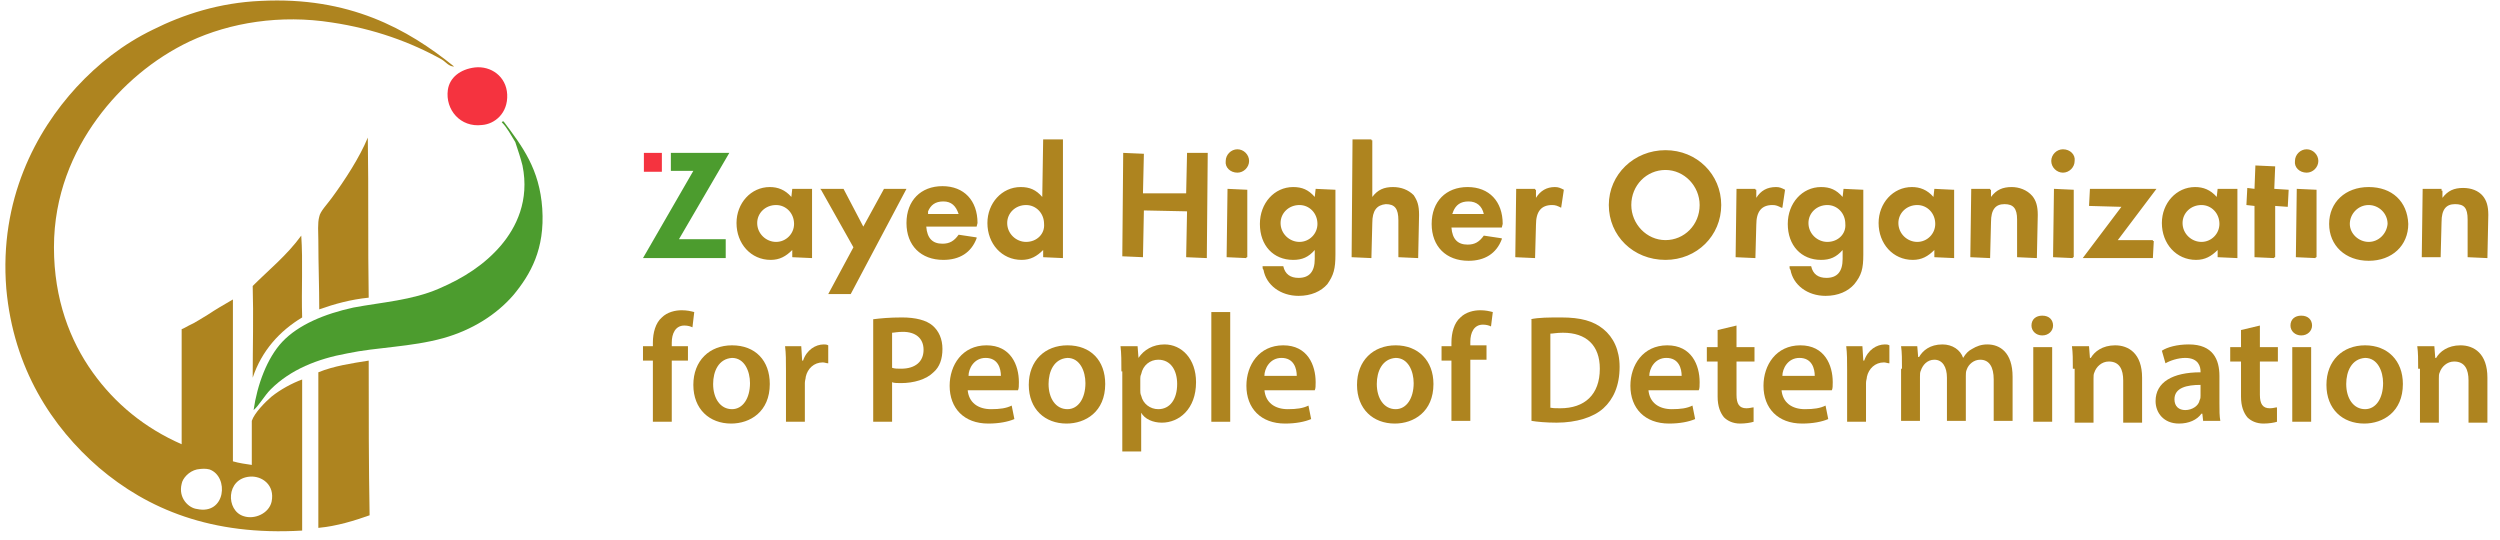
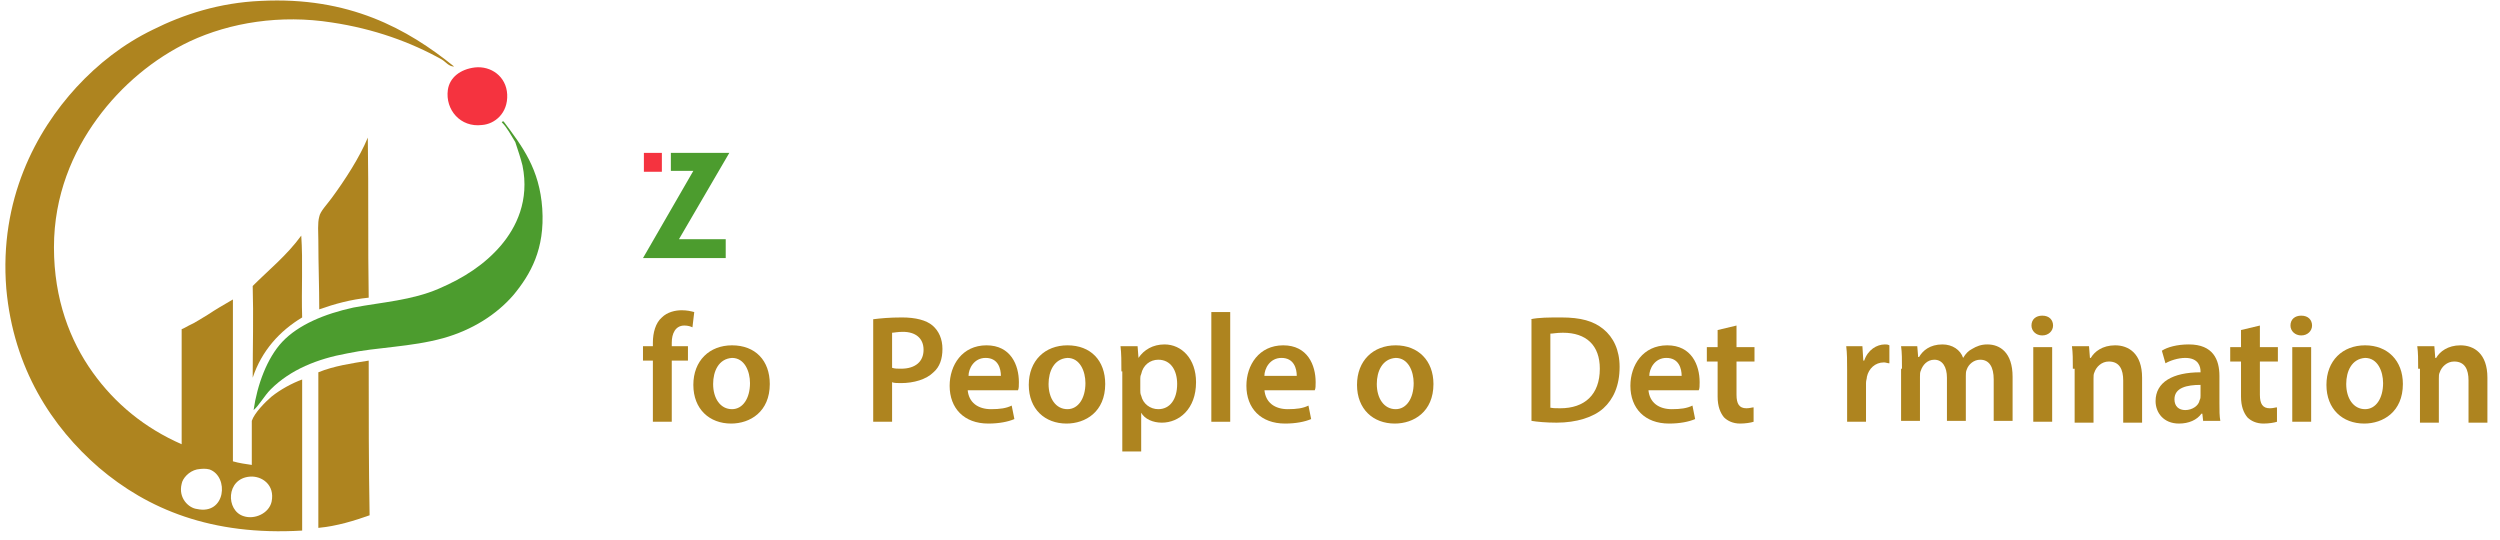
<svg xmlns="http://www.w3.org/2000/svg" width="278px" height="60px" viewBox="0 0 278 60">
  <title>EnglishOnly</title>
  <g id="Page-1" stroke="none" stroke-width="1" fill="none" fill-rule="evenodd">
    <g id="EnglishOnly">
      <path d="M52.8,7.5 C54.6,7.3 56.3,8.5 56.4,10.5 C56.5,12.6 55,13.8 53.6,13.9 C51.2,14.2 49.5,12.2 49.8,10 C50,8.6 51.2,7.7 52.8,7.5" id="Path" fill="#F5333F" />
      <path d="M55.8,13.6 C55.8,13.5 56,13.5 56,13.5 C58.1,16.3 60,18.8 60.3,23.2 C60.6,27.7 59,30.5 57.1,32.8 C55.2,35 52.5,36.7 49.3,37.6 C45.7,38.6 41.9,38.6 38.6,39.3 C35.3,39.9 32.3,41.1 30.1,43.3 C29.4,44 28.8,45.1 28.2,45.6 C28.6,42.8 29.7,39.8 31.4,38 C33.2,36.1 36.1,34.9 39.3,34.2 C42.5,33.6 45.8,33.4 48.8,32.1 C51.6,30.9 53.9,29.4 55.7,27.3 C57.4,25.3 58.9,22.3 58.1,18.4 C57.9,17.6 57.6,16.7 57.3,15.8 C56.8,15 56.4,14.2 55.8,13.6" id="Path" fill="#4C9C2E" />
      <path d="M40.9,15.3 C41,21.4 40.9,27.2 41,33.1 C39,33.3 37.2,33.8 35.5,34.4 C35.5,31.8 35.4,29.4 35.4,26.7 C35.4,25.9 35.3,24.8 35.5,24.1 C35.6,23.5 36.4,22.7 36.9,22 C38.3,20.1 40,17.5 40.9,15.3" id="Path" fill="#AE841F" />
      <path d="M33.5,26.2 C33.7,29.1 33.5,32.3 33.6,35.3 C31.1,36.8 29.1,39 28.1,42 C28.1,38.7 28.2,35.1 28.1,31.8 C29.9,30 31.9,28.4 33.5,26.2 C33.4,26.2 33.5,26.2 33.5,26.2" id="Path" fill="#AE841F" />
      <path d="M41,40.1 C41,46.4 41,51.6 41.1,57.3 C39.4,57.9 37.5,58.5 35.4,58.7 L35.4,41.4 C37.1,40.7 39.1,40.4 41,40.1" id="Path" fill="#AE841F" />
      <path d="M29,0.1 C24.4,0.3 20.4,1.6 17,3.3 C13.7,4.9 10.9,7.1 8.5,9.7 C4,14.6 -0.1,22.2 0.7,32.1 C1.5,41 5.8,47.5 11,52 C16.4,56.6 23.5,59.6 33.6,59 L33.6,42.2 C32.5,42.6 31.2,43.3 30.2,44.1 C29.5,44.7 28.3,45.9 28,46.8 C28,46.8 28,50.2 28,51.7 C27.3,51.6 26.6,51.5 25.9,51.3 L25.9,33.3 C24.7,34 24,34.4 23.1,35 C22.4,35.4 21.7,35.9 21,36.2 C20.8,36.3 20.3,36.6 20.2,36.6 L20.2,49.4 C16.1,47.6 12.8,44.9 10.3,41.4 C7.8,37.9 6,33.3 6,27.5 C6,21.7 8.1,16.9 10.8,13.2 C13.5,9.5 17.1,6.5 21.1,4.6 C25.6,2.5 31.2,1.6 36.9,2.5 C41.6,3.2 45.7,4.7 49.1,6.6 C49.6,6.9 49.9,7.4 50.5,7.4 C45.3,3.2 38.8,-0.4 29,0.1 M27.8,53 C29.1,52.9 30.6,53.9 30.2,55.8 C29.9,57.1 28.3,57.8 27.1,57.4 C25.1,56.8 25.1,53.2 27.8,53 M20.2,53.8 C20.3,53.2 21,52.4 21.9,52.2 C22.5,52.1 22.9,52.1 23.3,52.2 C25.5,53 25.1,57.3 21.9,56.6 C21,56.5 19.8,55.4 20.2,53.8" id="Shape" fill="#AE841F" />
      <g id="Group" transform="translate(71, 15)">
        <g>
-           <path d="M152.7,5.8 C151.7,5.8 151,6.1 150.4,6.9 L150.4,6.1 L150.3,6.1 L150.3,6 L148.2,6 L148.2,6.1 L148.2,6.1 L148.1,13.6 L150.3,13.7 L150.4,9.7 C150.4,8.3 150.9,7.7 151.9,7.7 C152.9,7.7 153.3,8.2 153.3,9.4 L153.3,13.6 L155.5,13.7 L155.6,8.9 C155.6,7.9 155.4,7.3 155,6.8 C154.4,6.1 153.5,5.8 152.7,5.8 Z M33.9,13.9 C35.7,13.9 37,13.1 37.6,11.5 L37.6,11.4 L35.6,11.1 C35.1,11.8 34.6,12.1 33.8,12.1 C32.7,12.1 32.1,11.5 32,10.2 L37.6,10.2 L37.7,9.8 C37.7,7.3 36.2,5.7 33.8,5.7 C31.4,5.7 29.8,7.3 29.8,9.8 C29.8,12.3 31.4,13.9 33.9,13.9 L33.9,13.9 Z M32.2,8.5 C32.5,7.8 33,7.4 33.9,7.4 C34.8,7.4 35.3,7.9 35.6,8.8 L32.2,8.8 C32.2,8.7 32.2,8.6 32.2,8.5 Z M32.1,8.8 L32.7,8.8 L32.1,8.8 C32.1,8.8 32.1,8.8 32.1,8.8 Z M168.4,13.7 L168.5,11.8 L168.4,11.8 L168.4,11.8 L168.4,11.8 L168.4,11.7 L164.5,11.7 L168.8,6 L161.4,6 L161.3,7.9 L164.9,8 L160.6,13.7 L168.4,13.7 Z M65.4,13.6 L67.6,13.7 L67.6,13.6 L67.7,13.6 L67.7,6.1 L65.5,6 L65.4,13.6 Z M47.1,0.5 L45,0.5 L44.9,6.9 C44.2,6.1 43.5,5.8 42.5,5.8 C40.4,5.8 38.8,7.6 38.8,9.8 C38.8,12.1 40.4,13.9 42.6,13.9 C43.6,13.9 44.3,13.5 45,12.8 L45,13.6 L47.2,13.7 L47.2,0.5 L47.1,0.5 L47.1,0.5 Z M43.1,11.9 C42,11.9 41,11 41,9.8 C41,8.7 41.9,7.8 43.1,7.8 C44.2,7.8 45.1,8.7 45.1,9.9 C45.2,11 44.3,11.9 43.1,11.9 Z M177.7,6 L175.6,6 L175.5,6.9 C174.8,6.1 174,5.8 173.1,5.8 C171,5.8 169.4,7.6 169.4,9.8 C169.4,12.1 171,13.9 173.2,13.9 L173.2,13.9 C174.2,13.9 174.9,13.5 175.6,12.8 L175.6,13.6 L177.8,13.7 L177.8,13.6 L177.8,13.6 L177.8,6 L177.7,6 L177.7,6 Z M173.8,11.9 C172.7,11.9 171.7,11 171.7,9.8 C171.7,8.7 172.6,7.8 173.8,7.8 C174.9,7.8 175.8,8.7 175.8,9.9 C175.8,11 174.9,11.9 173.8,11.9 Z M25,10.2 L22.8,6 L20.2,6 L20.3,6.1 L23.9,12.5 L21.1,17.7 L23.6,17.7 L29.8,6 L27.3,6 L25,10.2 Z M114.2,1.7 C110.7,1.7 107.9,4.4 107.9,7.8 C107.9,11.2 110.6,13.9 114.2,13.9 C117.7,13.9 120.4,11.2 120.4,7.8 C120.4,4.4 117.7,1.7 114.2,1.7 Z M114.2,11.7 C112.1,11.7 110.4,9.9 110.4,7.8 C110.4,5.6 112.1,3.9 114.2,3.9 C116.3,3.9 118,5.7 118,7.8 C118,10 116.3,11.7 114.2,11.7 Z M158.4,1.6 C157.7,1.6 157.1,2.2 157.1,2.9 C157.1,3.6 157.7,4.2 158.4,4.2 C159.1,4.2 159.7,3.6 159.7,2.9 C159.8,2.2 159.2,1.6 158.4,1.6 Z M19.2,6 L17.1,6 L17,6.9 C16.3,6.1 15.5,5.8 14.6,5.8 C12.5,5.8 10.9,7.6 10.9,9.8 C10.9,12.1 12.5,13.9 14.7,13.9 C15.7,13.9 16.4,13.5 17.1,12.8 L17.1,13.6 L19.3,13.7 L19.3,6 L19.2,6 L19.2,6 Z M15.3,11.9 C14.2,11.9 13.2,11 13.2,9.8 C13.2,8.7 14.1,7.8 15.3,7.8 C16.4,7.8 17.3,8.7 17.3,9.9 C17.3,11 16.4,11.9 15.3,11.9 Z M157.3,13.6 L159.5,13.7 L159.5,13.6 L159.6,13.6 L159.6,6.1 L157.4,6 L157.3,13.6 Z M83.9,5.8 C82.9,5.8 82.2,6.1 81.6,6.9 L81.6,0.6 L81.5,0.6 L81.5,0.5 L79.4,0.5 L79.3,13.6 L81.5,13.7 L81.6,9.8 C81.6,8.4 82.1,7.8 83.1,7.7 C84.1,7.7 84.5,8.2 84.5,9.5 L84.5,13.6 L86.7,13.7 L86.8,8.9 C86.8,7.8 86.6,7.3 86.2,6.7 C85.6,6.1 84.8,5.8 83.9,5.8 Z M184.3,13.6 L186.5,13.7 L186.5,13.6 L186.6,13.6 L186.6,6.1 L184.4,6 L184.3,13.6 Z M184.4,13.5 L184.4,13.5 L184.4,13.4 L184.4,13.5 Z M96.1,9.9 C96.1,7.4 94.6,5.8 92.2,5.8 C89.8,5.8 88.2,7.4 88.2,9.9 C88.2,12.4 89.8,14 92.3,14 L92.3,14 C94.1,14 95.4,13.2 96,11.6 L96,11.5 L94,11.2 C93.5,11.9 93,12.2 92.2,12.2 C91.1,12.2 90.5,11.6 90.4,10.3 L96,10.3 L96.1,9.9 Z M90.5,8.8 C90.5,8.8 90.5,8.8 90.5,8.8 L91.1,8.8 L90.5,8.8 Z M90.5,8.8 C90.5,8.7 90.6,8.6 90.6,8.5 C90.9,7.8 91.4,7.4 92.3,7.4 C93.2,7.4 93.8,7.9 94,8.8 L90.5,8.8 L90.5,8.8 Z M185.5,4.2 C186.2,4.2 186.8,3.6 186.8,2.9 C186.8,2.2 186.2,1.6 185.5,1.6 C184.8,1.6 184.2,2.2 184.2,2.9 C184.1,3.6 184.7,4.2 185.5,4.2 Z M200.4,13.6 L200.4,13.6 L200.5,9.7 C200.5,8.3 201,7.7 202,7.7 C203,7.7 203.4,8.1 203.4,9.4 L203.4,13.6 L205.6,13.7 L205.7,8.9 C205.7,7.9 205.5,7.3 205.1,6.8 C204.6,6.2 203.8,5.9 202.9,5.9 C201.9,5.9 201.2,6.2 200.6,7 L200.6,6.2 L200.5,6.2 L200.5,6 L198.4,6 L198.3,13.6 L200.4,13.6 L200.4,13.6 Z M192.4,5.8 C189.8,5.8 188,7.5 188,9.9 C188,12.3 189.8,14 192.4,14 C195,14 196.8,12.3 196.8,9.9 C196.7,7.4 195,5.8 192.4,5.8 Z M192.4,11.9 C191.3,11.9 190.3,11 190.3,9.9 C190.3,8.8 191.2,7.8 192.4,7.8 C193.5,7.8 194.5,8.7 194.5,9.9 C194.4,11 193.5,11.9 192.4,11.9 Z M102.6,8.1 L102.9,6.1 C102.5,5.9 102.3,5.8 101.9,5.8 C101,5.8 100.3,6.2 99.8,7 L99.8,6.1 L99.7,6.1 L99.7,6 L97.6,6 L97.5,13.6 L99.7,13.7 L99.8,10 C99.8,8.5 100.4,7.8 101.6,7.8 C102,7.8 102.2,7.9 102.6,8.1 L102.6,8.1 Z M97.7,13.5 L97.7,13.5 L97.7,13.4 L97.7,13.5 Z M124.3,7 L124.3,6.1 L124.2,6.1 L124.2,6 L122.1,6 L122,13.6 L124.2,13.7 L124.3,10 C124.3,8.5 124.9,7.8 126.1,7.8 C126.5,7.8 126.7,7.9 127.1,8.1 L127.2,8.1 L127.5,6.1 C127.1,5.9 126.9,5.8 126.5,5.8 C125.5,5.8 124.8,6.2 124.3,7 Z M146.2,6.1 L146.2,6.1 L146.2,6.1 L144.1,6 L144,6.9 C143.3,6.1 142.5,5.8 141.6,5.8 C139.5,5.8 137.9,7.6 137.9,9.8 C137.9,12.1 139.5,13.9 141.7,13.9 L141.7,13.9 C142.7,13.9 143.4,13.5 144.1,12.8 L144.1,13.6 L146.3,13.7 L146.3,13.6 L146.3,13.6 L146.3,6.1 L146.2,6.1 L146.2,6.1 Z M142.2,11.9 C141.1,11.9 140.1,11 140.1,9.8 C140.1,8.7 141,7.8 142.2,7.8 C143.3,7.8 144.2,8.7 144.2,9.9 C144.2,11 143.3,11.9 142.2,11.9 Z M179.7,13.6 L181.9,13.7 L181.9,13.6 L181.9,13.6 L181.9,13.6 L182,13.6 L182,7.9 L182,7.9 L183.4,8 L183.5,6.1 L181.9,6 L181.9,6 L182,3.5 L179.8,3.4 L179.7,6 L179.7,6 L178.9,5.9 L178.8,7.8 L179.7,7.9 L179.7,13.6 Z M66.6,4.2 C67.3,4.2 67.9,3.6 67.9,2.9 C67.9,2.2 67.3,1.6 66.6,1.6 C65.9,1.6 65.3,2.2 65.3,2.9 C65.2,3.6 65.8,4.2 66.6,4.2 Z M60.9,13.6 L63.2,13.7 L63.2,13.6 L63.2,13.6 L63.2,13.4 L63.3,2 L61,2 L60.9,6.5 L56.1,6.5 L56.1,6.4 L56.2,2.1 L53.9,2 L53.9,2 L53.9,2 L53.8,13.5 L56.1,13.6 L56.1,13.5 L56.1,13.5 L56.1,13.5 L56.2,8.4 L61,8.5 L60.9,13.6 Z M136.2,13.3 L136.2,6.1 L134,6 L133.9,6.9 C133.2,6.1 132.5,5.8 131.5,5.8 C129.4,5.8 127.8,7.6 127.8,9.9 C127.8,12.3 129.3,13.9 131.5,13.9 C132.5,13.9 133.2,13.6 133.9,12.8 L133.9,13.8 C133.9,15.2 133.3,15.9 132.1,15.9 C131.2,15.9 130.6,15.5 130.4,14.6 L128,14.6 C128,14.6 128,14.6 128,14.7 L128,14.7 C128,14.8 128,14.9 128.1,15 C128.4,16.7 130,17.9 132,17.9 C133.4,17.9 134.5,17.4 135.2,16.6 C136,15.6 136.2,14.9 136.2,13.3 Z M128.2,14.5 C128.2,14.5 128.2,14.5 128.2,14.5 L128.4,14.5 L128.2,14.5 Z M132.2,11.9 C131.1,11.9 130.1,11 130.1,9.8 C130.1,8.7 131,7.8 132.2,7.8 C133.3,7.8 134.2,8.7 134.2,9.9 C134.3,11 133.4,11.9 132.2,11.9 Z M77.5,13.3 L77.5,6.1 L75.3,6 L75.2,6.9 C74.5,6.1 73.8,5.8 72.8,5.8 C70.7,5.8 69.1,7.6 69.1,9.9 C69.1,12.3 70.6,13.9 72.8,13.9 C73.8,13.9 74.5,13.6 75.2,12.8 L75.2,13.8 C75.2,15.2 74.6,15.9 73.4,15.9 C72.5,15.9 71.9,15.5 71.7,14.6 L69.4,14.6 C69.4,14.6 69.4,14.6 69.4,14.7 L69.4,14.7 C69.4,14.8 69.4,14.9 69.5,15 C69.8,16.7 71.4,17.9 73.4,17.9 C74.8,17.9 75.9,17.4 76.6,16.6 C77.3,15.6 77.5,14.9 77.5,13.3 Z M69.4,14.5 C69.4,14.5 69.4,14.5 69.4,14.5 L69.6,14.5 L69.4,14.5 Z M73.5,11.9 C72.4,11.9 71.4,11 71.4,9.8 C71.4,8.7 72.3,7.8 73.5,7.8 C74.6,7.8 75.5,8.7 75.5,9.9 C75.5,11 74.6,11.9 73.5,11.9 Z" id="Shape" fill="#AE841F" fill-rule="nonzero" />
          <rect id="Rectangle" fill="#F5333F" x="0.6" y="2" width="2" height="2.1" />
          <polygon id="Path" fill="#4C9C2E" fill-rule="nonzero" points="9.7 13.7 9.7 11.6 9.7 11.6 9.7 11.6 4.5 11.6 10.1 2 3.6 2 3.6 4 6.1 4 0.5 13.7" />
        </g>
        <g transform="translate(0, 19)" fill="#AE841F" fill-rule="nonzero">
          <path d="M1.6,12.9 L1.6,6.1 L0.5,6.1 L0.5,4.5 L1.6,4.5 L1.6,4.1 C1.6,3 1.9,1.9 2.6,1.3 C3.2,0.7 4.1,0.5 4.8,0.5 C5.4,0.5 5.8,0.6 6.2,0.7 L6,2.4 C5.8,2.3 5.5,2.2 5.1,2.2 C4.1,2.2 3.7,3.1 3.7,4.1 L3.7,4.5 L5.5,4.5 L5.5,6.1 L3.7,6.1 L3.7,12.9 L1.6,12.9 L1.6,12.9 Z" id="Path" />
          <path d="M14.6,8.7 C14.6,11.8 12.4,13.1 10.3,13.1 C7.9,13.1 6.1,11.5 6.1,8.8 C6.1,6.1 7.9,4.4 10.4,4.4 C13,4.4 14.6,6.1 14.6,8.7 Z M8.3,8.7 C8.3,10.3 9.1,11.5 10.4,11.5 C11.6,11.5 12.4,10.3 12.4,8.6 C12.4,7.3 11.8,5.8 10.4,5.8 C8.9,5.9 8.3,7.3 8.3,8.7 Z" id="Shape" />
-           <path d="M16.4,7.2 C16.4,6.1 16.4,5.3 16.3,4.5 L18.1,4.5 L18.2,6.1 L18.3,6.1 C18.7,4.9 19.7,4.3 20.6,4.3 C20.8,4.3 20.9,4.3 21.1,4.4 L21.1,6.4 C20.9,6.4 20.7,6.3 20.5,6.3 C19.5,6.3 18.8,7 18.6,7.9 C18.6,8.1 18.5,8.3 18.5,8.6 L18.5,12.9 L16.4,12.9 L16.4,7.2 Z" id="Path" />
          <path d="M26.1,1.5 C26.9,1.4 27.9,1.3 29.3,1.3 C30.8,1.3 32,1.6 32.7,2.2 C33.4,2.8 33.8,3.7 33.8,4.8 C33.8,5.9 33.5,6.8 32.8,7.4 C32,8.2 30.6,8.6 29.2,8.6 C28.8,8.6 28.4,8.6 28.2,8.5 L28.2,12.9 L26.1,12.9 L26.1,1.5 L26.1,1.5 Z M28.2,6.9 C28.5,7 28.8,7 29.2,7 C30.8,7 31.7,6.2 31.7,4.9 C31.7,3.6 30.8,2.9 29.4,2.9 C28.8,2.9 28.4,3 28.2,3 L28.2,6.9 Z" id="Shape" />
          <path d="M36.6,9.3 C36.7,10.8 37.8,11.5 39.2,11.5 C40.2,11.5 40.9,11.4 41.5,11.1 L41.8,12.6 C41.1,12.9 40.1,13.1 38.9,13.1 C36.2,13.1 34.6,11.4 34.6,8.9 C34.6,6.6 36,4.4 38.7,4.4 C41.4,4.4 42.3,6.6 42.3,8.5 C42.3,8.9 42.3,9.2 42.2,9.4 L36.6,9.4 L36.6,9.3 Z M40.3,7.8 C40.3,7 40,5.8 38.6,5.8 C37.3,5.8 36.7,7 36.7,7.8 L40.3,7.8 Z" id="Shape" />
          <path d="M51.9,8.7 C51.9,11.8 49.7,13.1 47.6,13.1 C45.2,13.1 43.4,11.5 43.4,8.8 C43.4,6.1 45.2,4.4 47.7,4.4 C50.3,4.4 51.9,6.1 51.9,8.7 Z M45.6,8.7 C45.6,10.3 46.4,11.5 47.7,11.5 C48.9,11.5 49.7,10.3 49.7,8.6 C49.7,7.3 49.1,5.8 47.7,5.8 C46.2,5.9 45.6,7.3 45.6,8.7 Z" id="Shape" />
          <path d="M53.7,7.3 C53.7,6.2 53.7,5.3 53.6,4.5 L55.5,4.5 L55.6,5.8 L55.6,5.8 C56.2,4.9 57.2,4.3 58.5,4.3 C60.4,4.3 62,5.9 62,8.5 C62,11.5 60.1,13 58.2,13 C57.2,13 56.3,12.6 55.9,11.9 L55.9,11.9 L55.9,16.2 L53.8,16.2 L53.8,7.3 L53.7,7.3 Z M55.8,9.4 C55.8,9.6 55.8,9.8 55.9,10 C56.1,10.9 56.9,11.5 57.8,11.5 C59.1,11.5 59.9,10.4 59.9,8.7 C59.9,7.2 59.2,6 57.8,6 C56.9,6 56.1,6.6 55.9,7.6 C55.8,7.8 55.8,8 55.8,8.1 L55.8,9.4 Z" id="Shape" />
          <polygon id="Path" points="63.7 0.7 65.8 0.7 65.8 12.9 63.7 12.9" />
          <path d="M69.6,9.3 C69.7,10.8 70.8,11.5 72.2,11.5 C73.2,11.5 73.9,11.4 74.5,11.1 L74.8,12.6 C74.1,12.9 73.1,13.1 71.9,13.1 C69.2,13.1 67.6,11.4 67.6,8.9 C67.6,6.6 69,4.4 71.7,4.4 C74.4,4.4 75.3,6.6 75.3,8.5 C75.3,8.9 75.3,9.2 75.2,9.4 L69.6,9.4 L69.6,9.3 Z M73.2,7.8 C73.2,7 72.9,5.8 71.5,5.8 C70.2,5.8 69.6,7 69.6,7.8 L73.2,7.8 Z" id="Shape" />
          <path d="M88.4,8.7 C88.4,11.8 86.2,13.1 84.1,13.1 C81.7,13.1 79.9,11.5 79.9,8.8 C79.9,6.1 81.7,4.4 84.2,4.4 C86.7,4.4 88.4,6.1 88.4,8.7 Z M82.1,8.7 C82.1,10.3 82.9,11.5 84.2,11.5 C85.4,11.5 86.2,10.3 86.2,8.6 C86.2,7.3 85.6,5.8 84.2,5.8 C82.7,5.9 82.1,7.3 82.1,8.7 Z" id="Shape" />
-           <path d="M90.4,12.9 L90.4,6.1 L89.3,6.1 L89.3,4.5 L90.4,4.5 L90.4,4.1 C90.4,3 90.7,1.9 91.4,1.3 C92,0.7 92.9,0.5 93.6,0.5 C94.2,0.5 94.6,0.6 95,0.7 L94.8,2.3 C94.6,2.2 94.3,2.1 93.9,2.1 C92.9,2.1 92.5,3 92.5,4 L92.5,4.4 L94.3,4.4 L94.3,6 L92.5,6 L92.5,12.8 L90.4,12.8 L90.4,12.9 Z" id="Path" />
          <path d="M99.2,1.5 C100.1,1.3 101.3,1.3 102.6,1.3 C104.8,1.3 106.2,1.7 107.3,2.6 C108.4,3.5 109.1,4.9 109.1,6.8 C109.1,8.9 108.4,10.4 107.3,11.4 C106.2,12.4 104.3,13 102.1,13 C100.9,13 99.9,12.9 99.3,12.8 L99.3,1.5 L99.2,1.5 Z M101.3,11.3 C101.6,11.4 102,11.4 102.5,11.4 C105.2,11.4 106.9,9.9 106.9,7 C106.9,4.4 105.4,3 102.8,3 C102.1,3 101.7,3.1 101.4,3.1 L101.4,11.3 L101.3,11.3 Z" id="Shape" />
          <path d="M112.3,9.3 C112.4,10.8 113.5,11.5 114.9,11.5 C115.9,11.5 116.6,11.4 117.2,11.1 L117.5,12.6 C116.8,12.9 115.8,13.1 114.6,13.1 C111.9,13.1 110.3,11.4 110.3,8.9 C110.3,6.6 111.7,4.4 114.4,4.4 C117.1,4.4 118,6.6 118,8.5 C118,8.9 118,9.2 117.9,9.4 L112.3,9.4 L112.3,9.3 Z M116,7.8 C116,7 115.7,5.8 114.3,5.8 C113,5.8 112.4,7 112.4,7.8 L116,7.8 Z" id="Shape" />
          <path d="M122.1,2.2 L122.1,4.6 L124.1,4.6 L124.1,6.2 L122.1,6.2 L122.1,9.9 C122.1,10.9 122.4,11.4 123.2,11.4 C123.6,11.4 123.8,11.3 124,11.3 L124,12.9 C123.7,13 123.1,13.1 122.5,13.1 C121.7,13.1 121.1,12.8 120.7,12.4 C120.3,11.9 120,11.2 120,10.1 L120,6.2 L118.8,6.2 L118.8,4.6 L120,4.6 L120,2.7 L122.1,2.2 Z" id="Path" />
-           <path d="M127.1,9.3 C127.2,10.8 128.3,11.5 129.7,11.5 C130.7,11.5 131.4,11.4 132,11.1 L132.3,12.6 C131.6,12.9 130.6,13.1 129.4,13.1 C126.7,13.1 125.1,11.4 125.1,8.9 C125.1,6.6 126.5,4.4 129.2,4.4 C131.9,4.4 132.8,6.6 132.8,8.5 C132.8,8.9 132.8,9.2 132.7,9.4 L127.1,9.4 L127.1,9.3 Z M130.8,7.8 C130.8,7 130.5,5.8 129.1,5.8 C127.8,5.8 127.2,7 127.2,7.8 L130.8,7.8 Z" id="Shape" />
          <path d="M134.4,7.2 C134.4,6.1 134.4,5.3 134.3,4.5 L136.1,4.5 L136.2,6.1 L136.3,6.1 C136.7,4.9 137.7,4.3 138.6,4.3 C138.8,4.3 138.9,4.3 139.1,4.4 L139.1,6.4 C138.9,6.4 138.7,6.3 138.5,6.3 C137.5,6.3 136.8,7 136.6,7.9 C136.6,8.1 136.5,8.3 136.5,8.6 L136.5,12.9 L134.4,12.9 L134.4,7.2 L134.4,7.2 Z" id="Path" />
          <path d="M140.5,7 C140.5,6 140.5,5.2 140.4,4.5 L142.2,4.5 L142.3,5.7 L142.4,5.7 C142.8,5 143.6,4.3 145,4.3 C146.1,4.3 147,4.9 147.3,5.8 L147.3,5.8 C147.6,5.3 147.9,5 148.3,4.8 C148.8,4.5 149.3,4.3 150,4.3 C151.4,4.3 152.8,5.2 152.8,7.9 L152.8,12.8 L150.7,12.8 L150.7,8.2 C150.7,6.8 150.2,6 149.2,6 C148.5,6 147.9,6.5 147.7,7.1 C147.6,7.3 147.6,7.6 147.6,7.8 L147.6,12.8 L145.5,12.8 L145.5,8 C145.5,6.8 145,6 144.1,6 C143.3,6 142.8,6.6 142.6,7.2 C142.5,7.4 142.5,7.6 142.5,7.9 L142.5,12.8 L140.4,12.8 L140.4,7 L140.5,7 Z" id="Path" />
          <path d="M157.3,2.2 C157.3,2.8 156.8,3.3 156.1,3.3 C155.4,3.3 154.9,2.8 154.9,2.2 C154.9,1.5 155.4,1.1 156.1,1.1 C156.9,1.1 157.3,1.6 157.3,2.2 Z M155.1,12.9 L155.1,4.6 L157.2,4.6 L157.2,12.9 L155.1,12.9 L155.1,12.9 Z" id="Shape" />
          <path d="M159.5,7 C159.5,6 159.5,5.2 159.4,4.5 L161.3,4.5 L161.4,5.8 L161.5,5.8 C161.9,5.1 162.8,4.4 164.2,4.4 C165.7,4.4 167.2,5.3 167.2,8 L167.2,13 L165.1,13 L165.1,8.3 C165.1,7.1 164.7,6.2 163.5,6.2 C162.7,6.2 162.1,6.8 161.9,7.4 C161.8,7.6 161.8,7.8 161.8,8.1 L161.8,13 L159.7,13 L159.7,7 L159.5,7 Z" id="Path" />
          <path d="M174,12.9 L173.9,12 L173.8,12 C173.3,12.7 172.4,13.1 171.3,13.1 C169.6,13.1 168.7,11.9 168.7,10.6 C168.7,8.5 170.6,7.4 173.7,7.4 L173.7,7.3 C173.7,6.8 173.5,5.8 172,5.8 C171.2,5.8 170.3,6.1 169.8,6.4 L169.4,5 C170,4.6 171.1,4.3 172.4,4.3 C175.1,4.3 175.8,6 175.8,7.8 L175.8,10.8 C175.8,11.6 175.8,12.3 175.9,12.8 L174,12.8 L174,12.9 Z M173.7,8.8 C172.2,8.8 170.8,9.1 170.8,10.4 C170.8,11.2 171.3,11.6 172,11.6 C172.8,11.6 173.5,11.1 173.6,10.5 C173.7,10.3 173.7,10.2 173.7,10 L173.7,8.8 Z" id="Shape" />
          <path d="M180.3,2.2 L180.3,4.6 L182.3,4.6 L182.3,6.2 L180.3,6.2 L180.3,9.9 C180.3,10.9 180.6,11.4 181.4,11.4 C181.8,11.4 182,11.3 182.2,11.3 L182.2,12.9 C181.9,13 181.3,13.1 180.7,13.1 C179.9,13.1 179.3,12.8 178.9,12.4 C178.5,11.9 178.2,11.2 178.2,10.1 L178.2,6.2 L177,6.2 L177,4.6 L178.2,4.6 L178.2,2.7 L180.3,2.2 Z" id="Path" />
          <path d="M186.1,2.2 C186.1,2.8 185.6,3.3 184.9,3.3 C184.2,3.3 183.7,2.8 183.7,2.2 C183.7,1.5 184.2,1.1 184.9,1.1 C185.7,1.1 186.1,1.6 186.1,2.2 Z M183.9,12.9 L183.9,4.6 L186,4.6 L186,12.9 L183.9,12.9 L183.9,12.9 Z" id="Shape" />
          <path d="M196.2,8.7 C196.2,11.8 194,13.1 191.9,13.1 C189.5,13.1 187.7,11.5 187.7,8.8 C187.7,6.1 189.5,4.4 192,4.4 C194.5,4.4 196.2,6.1 196.2,8.7 Z M189.9,8.7 C189.9,10.3 190.7,11.5 192,11.5 C193.2,11.5 194,10.3 194,8.6 C194,7.3 193.4,5.8 192,5.8 C190.5,5.9 189.9,7.3 189.9,8.7 Z" id="Shape" />
          <path d="M197.9,7 C197.9,6 197.9,5.2 197.8,4.5 L199.7,4.5 L199.8,5.8 L199.9,5.8 C200.3,5.1 201.2,4.4 202.6,4.4 C204.1,4.4 205.6,5.3 205.6,8 L205.6,13 L203.5,13 L203.5,8.3 C203.5,7.1 203.1,6.2 201.9,6.2 C201.1,6.2 200.5,6.8 200.3,7.4 C200.2,7.6 200.2,7.8 200.2,8.1 L200.2,13 L198.1,13 L198.1,7 L197.9,7 Z" id="Path" />
        </g>
      </g>
    </g>
  </g>
</svg>